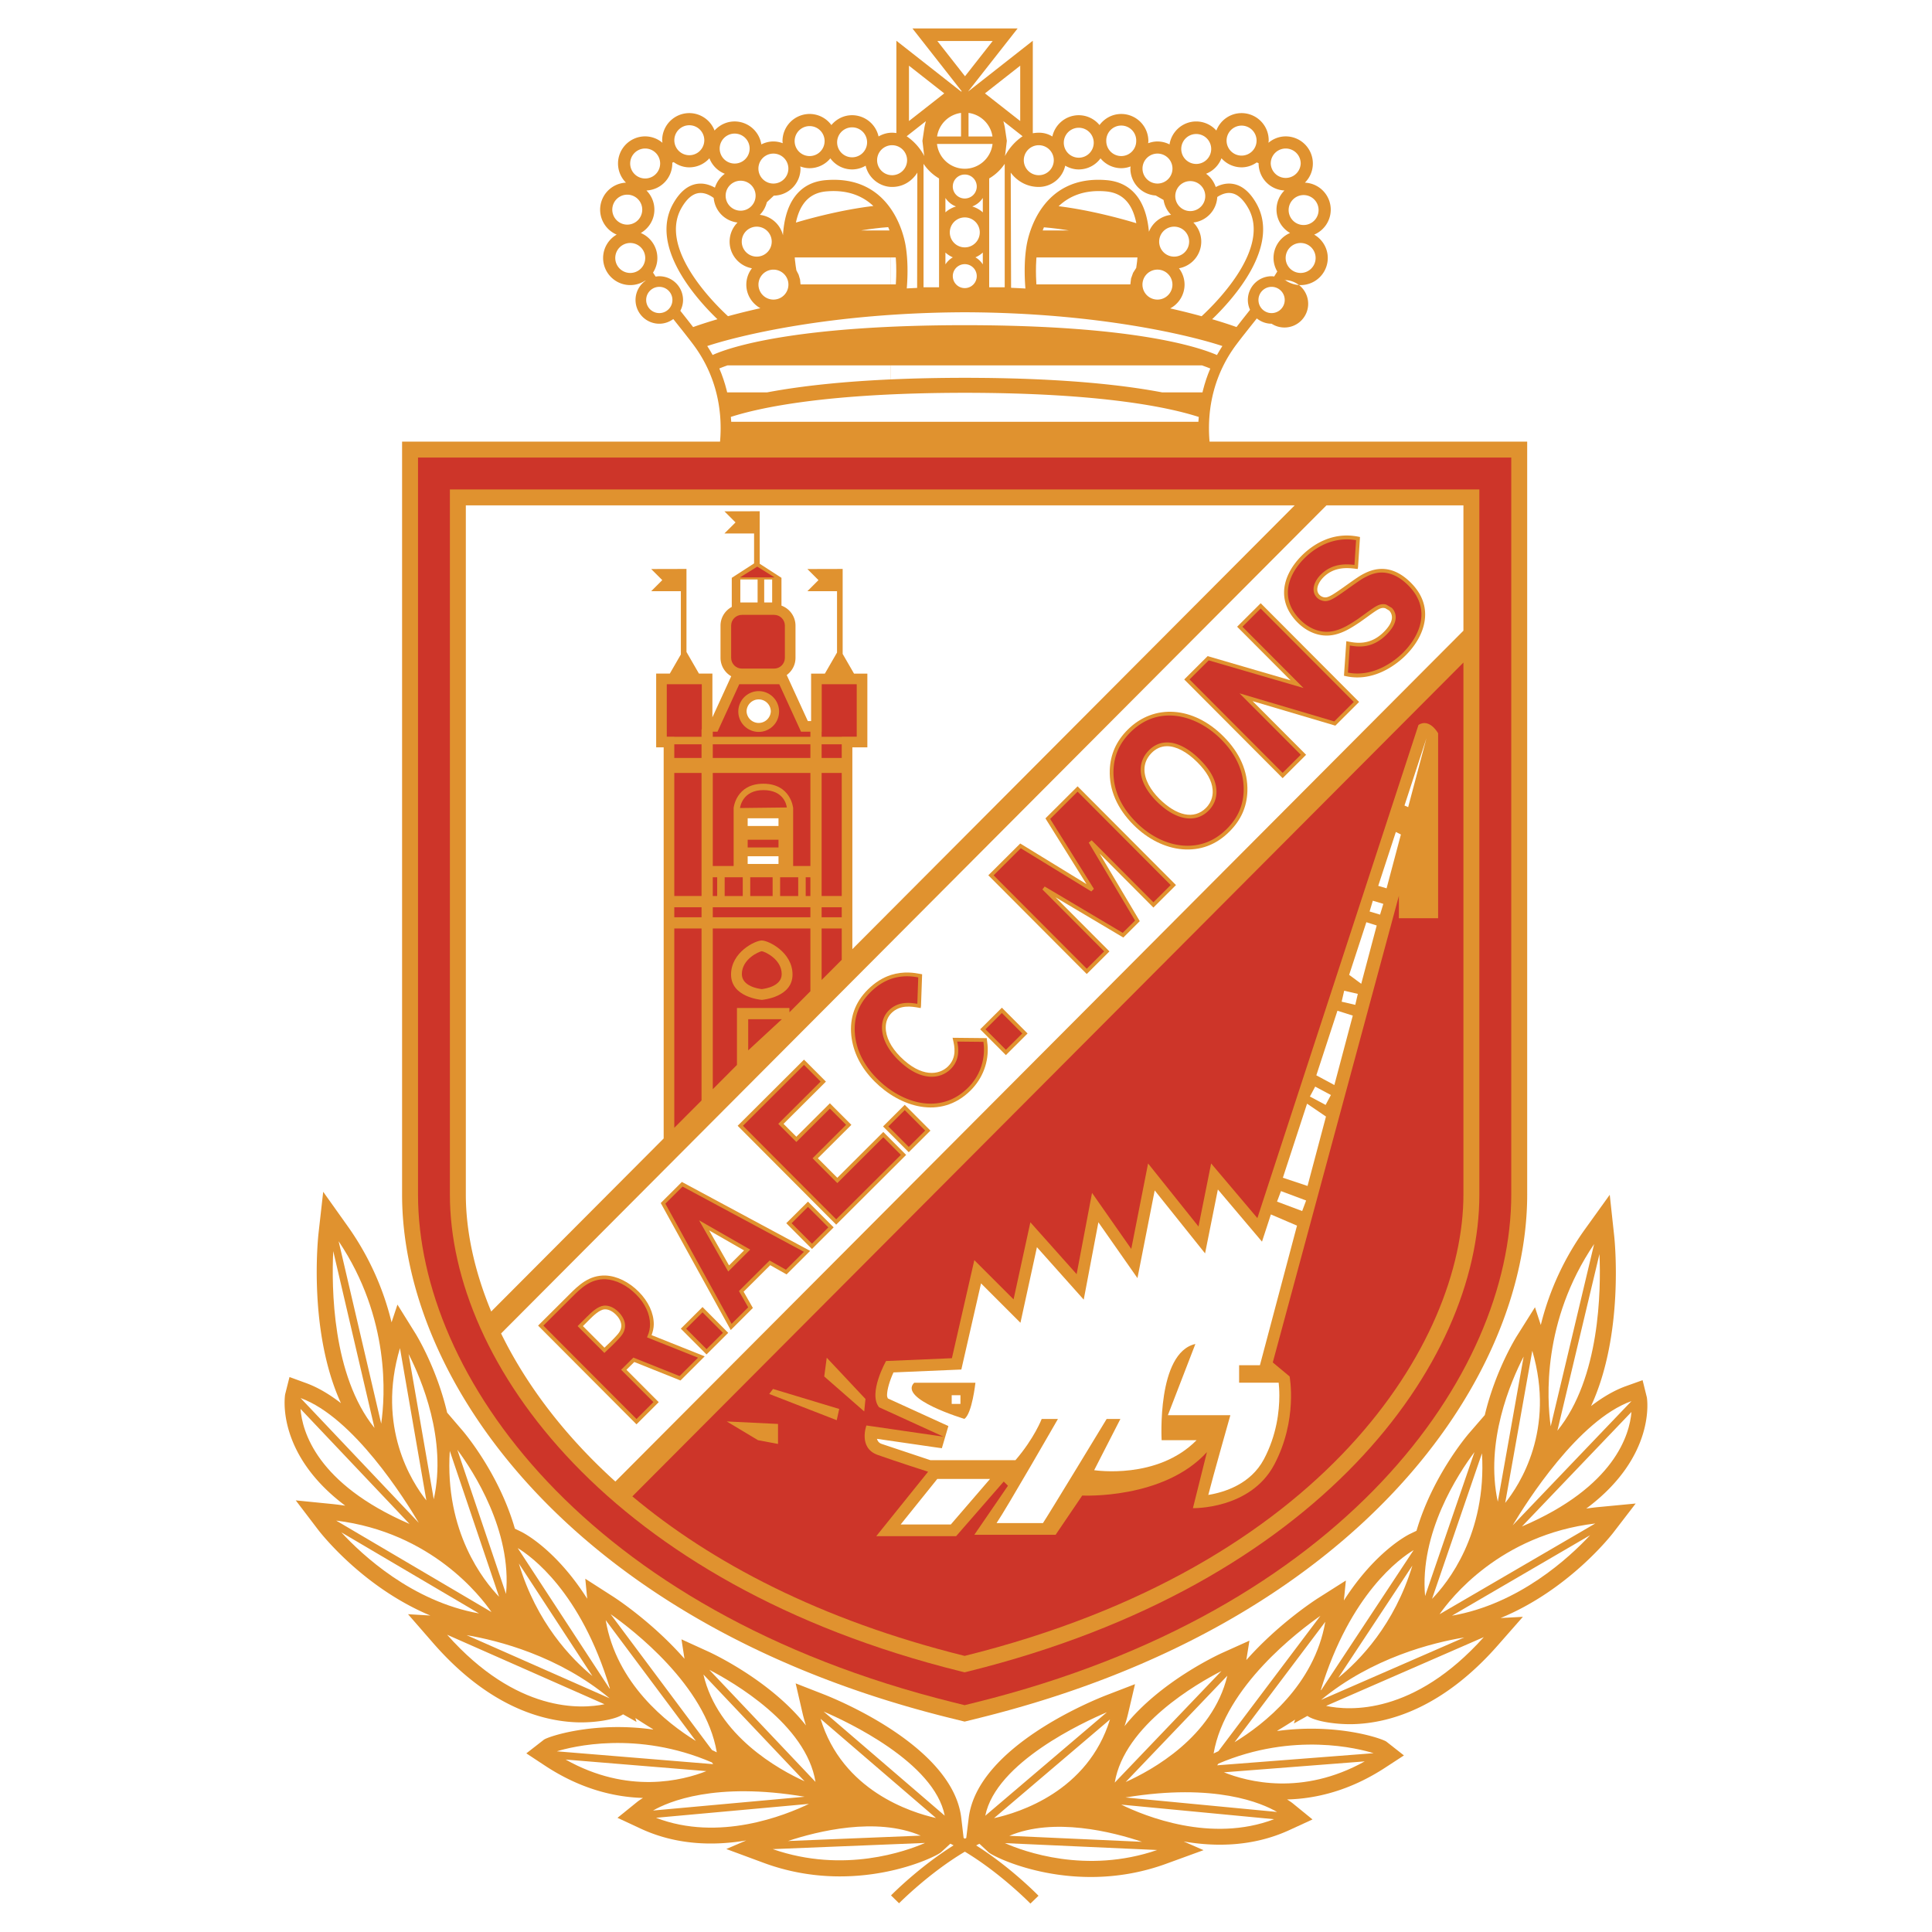
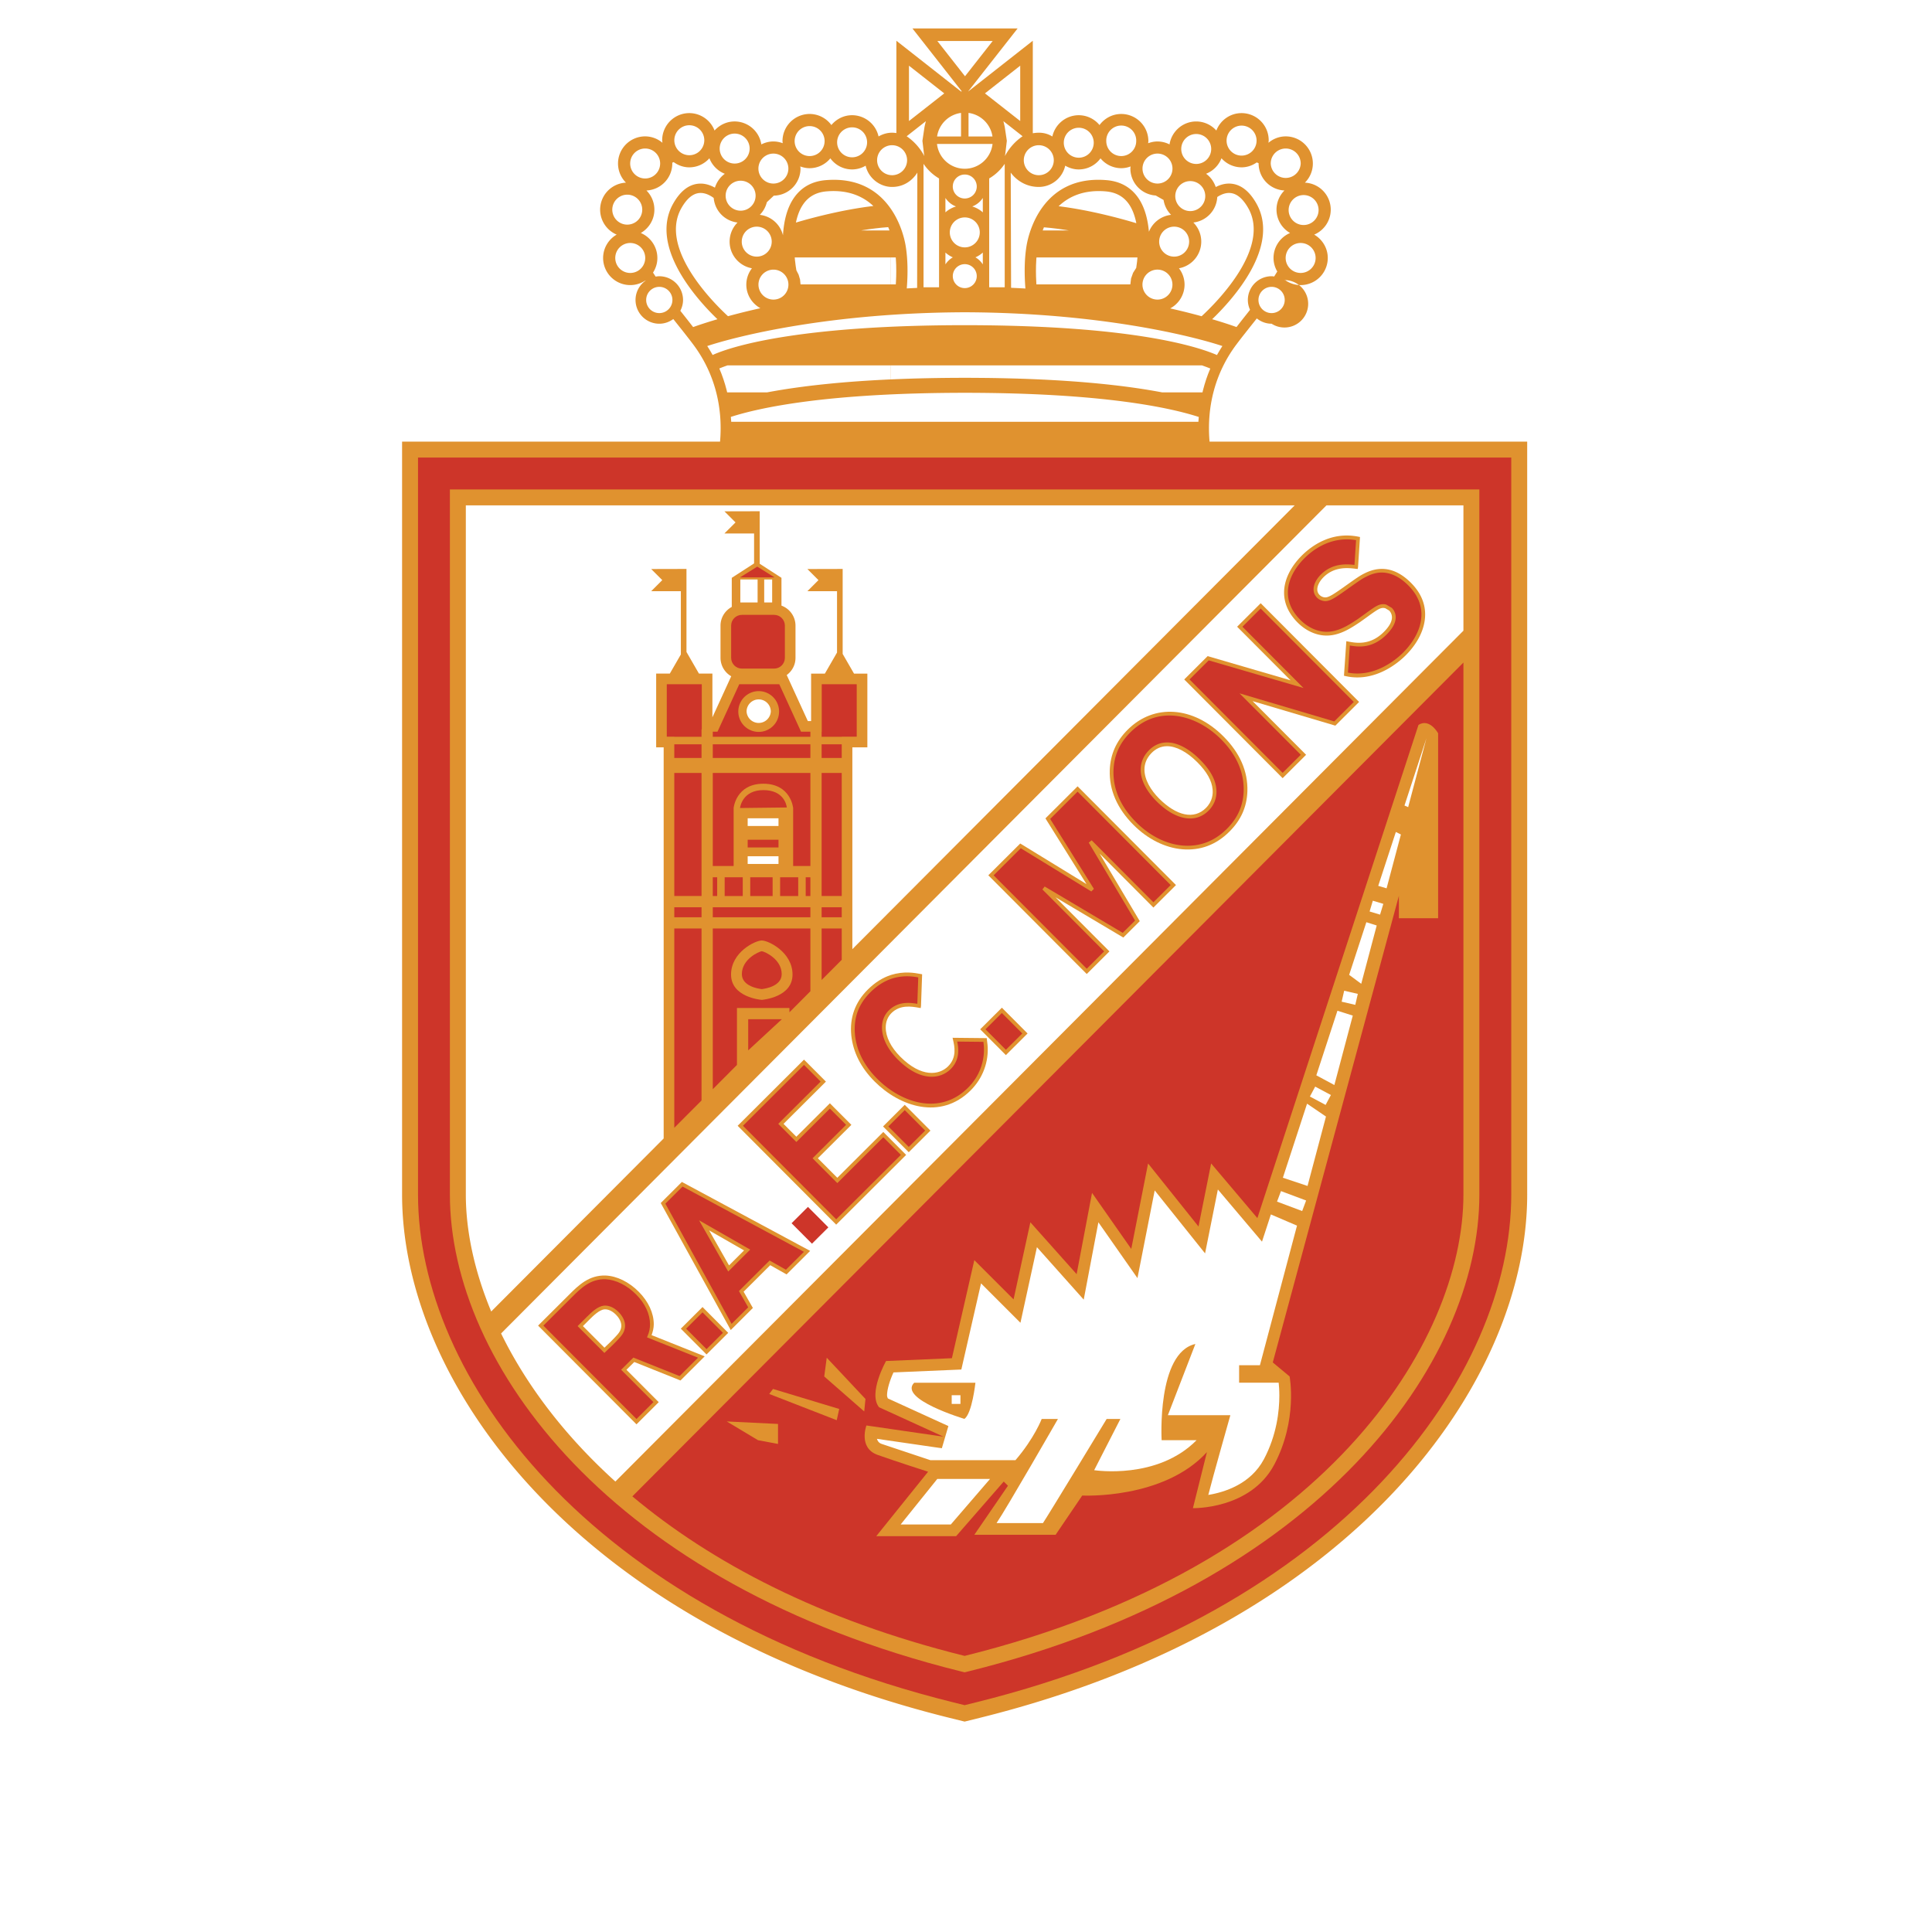
<svg xmlns="http://www.w3.org/2000/svg" width="2500" height="2500" viewBox="0 0 192.756 192.756">
  <g fill-rule="evenodd" clip-rule="evenodd">
    <path fill="#fff" d="M0 0h192.756v192.756H0V0z" />
    <path d="M120.678 44.06c-.301-3.479.555-6.851 2.662-9.671.607-.811 1.318-1.69 2.053-2.62.406.326.914.529 1.475.529a2.366 2.366 0 1 0 1.285-4.354.39.39 0 0 0 .02-.03c.447.329.996.53 1.592.53a2.71 2.71 0 0 0 2.707-2.705c0-.998-.549-1.861-1.355-2.331a2.709 2.709 0 0 0 1.652-2.492 2.7 2.7 0 0 0-2.578-2.692c.49-.49.793-1.166.793-1.912a2.707 2.707 0 0 0-2.705-2.705c-.66 0-1.256.246-1.727.638.01-.084.027-.167.027-.254a2.71 2.71 0 0 0-2.707-2.706c-1.15 0-2.127.725-2.518 1.739a2.69 2.69 0 0 0-2.006-.906c-1.35 0-2.461.996-2.664 2.29a2.67 2.67 0 0 0-1.201-.294c-.328 0-.639.068-.93.175.004-.071.02-.139.02-.212a2.708 2.708 0 0 0-2.705-2.706c-.891 0-1.676.439-2.17 1.106a2.687 2.687 0 0 0-2.068-.982c-1.289 0-2.369.91-2.637 2.122a2.49 2.49 0 0 0-1.354-.376c-.217 0-.412.023-.596.053V4.065l-6.44 5.057h-.009l4.936-6.287H91.032l4.926 6.281-.081.011-6.445-5.062v9.212a2.744 2.744 0 0 0-.427-.037c-.495 0-.953.143-1.352.375a2.71 2.71 0 0 0-2.638-2.121c-.834 0-1.571.387-2.068.983a2.695 2.695 0 0 0-2.171-1.107 2.71 2.71 0 0 0-2.706 2.706c0 .073.016.141.022.212a2.697 2.697 0 0 0-.932-.175c-.433 0-.838.112-1.202.294a2.703 2.703 0 0 0-2.663-2.29c-.797 0-1.509.354-2.004.906a2.705 2.705 0 0 0-2.52-1.739 2.709 2.709 0 0 0-2.706 2.706c0 .087.018.17.026.254a2.683 2.683 0 0 0-1.725-.638 2.708 2.708 0 0 0-2.706 2.705 2.7 2.7 0 0 0 .793 1.912 2.702 2.702 0 0 0-2.578 2.692 2.71 2.71 0 0 0 1.651 2.492 2.696 2.696 0 0 0-1.354 2.331 2.709 2.709 0 0 0 2.706 2.705c.559 0 1.078-.17 1.51-.461l.014.023c-.6.43-.995 1.129-.995 1.923a2.372 2.372 0 0 0 2.369 2.37c.525 0 1.006-.178 1.399-.467.716.907 1.411 1.765 2.003 2.558 2.109 2.821 2.963 6.192 2.662 9.671H40.116v75.126c0 18.615 17.083 42.889 54.592 52.199l1.533.379 1.531-.379c37.512-9.311 54.596-33.584 54.596-52.199V44.06h-31.69zm-18.653-30.467a5.507 5.507 0 0 0-1.766 1.983c.01-.062.027-.123.035-.187l.158-1.339-.193-1.288c-.035-.229-.098-.45-.15-.672l1.916 1.503zm-9.651-1.502c-.054.222-.116.442-.15.672l-.194 1.288.159 1.339c.007.063.026.124.035.187a5.505 5.505 0 0 0-1.765-1.983l1.915-1.503zM75.862 30.75a69.225 69.225 0 0 0-3.229.798c-1.491-1.376-6.926-6.803-4.642-10.801.528-.923 1.12-1.423 1.762-1.488.563-.057 1.087.222 1.454.491a2.697 2.697 0 0 0 2.377 2.451 2.695 2.695 0 0 0-.79 1.909c0 1.328.962 2.43 2.226 2.657a2.683 2.683 0 0 0-.56 1.629c0 1.016.571 1.892 1.402 2.354zm44.023.801a67.828 67.828 0 0 0-3.137-.781 2.698 2.698 0 0 0 1.436-2.375 2.68 2.68 0 0 0-.559-1.629 2.706 2.706 0 0 0 2.225-2.657c0-.745-.301-1.419-.789-1.909a2.695 2.695 0 0 0 2.385-2.544c.357-.235.824-.448 1.32-.397.643.064 1.234.565 1.762 1.488 2.286 4-3.155 9.43-4.643 10.804zm-14.264-10.977c1.016-.964 2.5-1.666 4.684-1.481 1.002.084 1.752.483 2.289 1.22.396.546.633 1.231.777 1.956-1.484-.448-4.586-1.302-7.75-1.695zM79.41 22.205c.146-.702.387-1.362.775-1.893.537-.737 1.286-1.136 2.289-1.22 2.167-.183 3.646.507 4.661 1.46-3.084.365-6.139 1.183-7.725 1.653z" fill="#e0922f" />
    <path d="M96.252 39.19c-13.819.005-20.531 1.499-23.335 2.405.011.163.03.324.037.488h46.612c.006-.162.025-.321.035-.483-2.792-.906-9.503-2.405-23.349-2.41zM69.666 18.329c.631-.063 1.2.137 1.66.393.178-.56.522-1.046.989-1.384a2.71 2.71 0 0 1-1.537-1.547 2.686 2.686 0 0 1-2.004.905c-.587 0-1.12-.203-1.562-.523l-.145.062c.002.025.008.05.008.077a2.703 2.703 0 0 1-2.579 2.693c.49.489.792 1.166.792 1.912 0 .997-.548 1.86-1.354 2.33a2.71 2.71 0 0 1 1.652 2.493c0 .537-.162 1.034-.433 1.456.082.135.175.267.26.401.121-.018.24-.036.365-.036a2.372 2.372 0 0 1 2.37 2.369c0 .39-.104.751-.271 1.077l.677.857.6.769c.475-.172 1.293-.45 2.426-.783-2.018-1.938-6.864-7.252-4.4-11.564.687-1.205 1.523-1.863 2.486-1.957zM124.498 29.928a2.371 2.371 0 0 1 2.369-2.369c.088 0 .172.017.258.026.105-.166.207-.332.309-.498a2.67 2.67 0 0 1-.375-1.348 2.71 2.71 0 0 1 1.652-2.493 2.698 2.698 0 0 1-1.354-2.33c0-.746.303-1.422.793-1.912a2.702 2.702 0 0 1-2.578-2.693l.002-.025-.188-.081c-.434.301-.947.49-1.516.49a2.688 2.688 0 0 1-2.004-.906 2.71 2.71 0 0 1-1.537 1.547c.451.325.783.791.967 1.325.439-.227.975-.392 1.557-.334.963.094 1.799.752 2.486 1.955 2.465 4.313-2.385 9.63-4.402 11.566a44.26 44.26 0 0 1 2.43.781l.6-.77c.248-.31.498-.628.75-.949a2.35 2.35 0 0 1-.219-.982zM93.689 17.804v10.857h-1.548V16.346a4.825 4.825 0 0 0 1.548 1.458zM98.691 17.804v10.857h1.549V16.346a4.818 4.818 0 0 1-1.549 1.458zM116.09 19.952l-.783-.446a2.7 2.7 0 0 1-2.529-2.687c0-.074.016-.142.021-.213a2.674 2.674 0 0 1-.932.175 2.69 2.69 0 0 1-2.068-.982 2.692 2.692 0 0 1-2.17 1.106c-.494 0-.953-.143-1.352-.376a2.707 2.707 0 0 1-2.639 2.122c-1.875 0-2.797-1.434-2.797-1.434l.035 11.496c.48.022.963.045 1.43.073-.076-.938-.16-2.72.129-4.358.207-1.172 1.562-6.994 7.963-6.455 1.328.111 2.373.676 3.104 1.679.703.967 1.016 2.227 1.127 3.47a2.712 2.712 0 0 1 2.209-1.688 2.688 2.688 0 0 1-.748-1.482zM91.523 17.217s-.77 1.434-2.518 1.434c-1.255 0-2.37-.91-2.639-2.121a2.674 2.674 0 0 1-1.35.375 2.692 2.692 0 0 1-2.171-1.106 2.689 2.689 0 0 1-2.068.982c-.329 0-.639-.067-.932-.175.006.071.022.14.022.213a2.707 2.707 0 0 1-2.662 2.701l-.696.654c-.12.483-.362.919-.704 1.261a2.7 2.7 0 0 1 2.312 2.038c.082-1.352.387-2.763 1.157-3.82.73-1.002 1.774-1.567 3.103-1.679 6.4-.539 7.756 5.282 7.963 6.455.289 1.632.207 3.405.129 4.348.338-.02.688-.035 1.033-.052l.021-11.508zM97.451 27.55a1.195 1.195 0 1 1-2.39 0 1.195 1.195 0 0 1 2.39 0z" fill="#fff" />
    <path d="M125.557 29.928a1.31 1.31 0 0 0 2.62 0 1.309 1.309 0 1 0-2.62 0zM67.087 29.928a1.309 1.309 0 1 1-2.618 0 1.309 1.309 0 0 1 2.618 0zM128.27 25.739a1.495 1.495 0 1 0 2.99-.003 1.495 1.495 0 0 0-2.99.003zM64.375 25.739a1.495 1.495 0 1 1-2.99-.002 1.495 1.495 0 0 1 2.99.002zM128.568 20.917a1.494 1.494 0 1 0 2.987.001 1.494 1.494 0 0 0-2.987-.001zM64.077 20.917a1.494 1.494 0 1 1-2.989 0 1.494 1.494 0 0 1 2.989 0zM126.781 16.312a1.496 1.496 0 0 0 2.99 0 1.495 1.495 0 1 0-2.99 0zM65.863 16.312a1.495 1.495 0 1 1-2.99 0 1.495 1.495 0 0 1 2.99 0zM122.377 13.991a1.496 1.496 0 1 0 2.991-.001 1.496 1.496 0 0 0-2.991.001zM70.268 13.991a1.495 1.495 0 1 1-2.99 0 1.495 1.495 0 0 1 2.99 0zM113.988 16.819a1.495 1.495 0 1 0 2.99-.002 1.495 1.495 0 0 0-2.99.002zM78.656 16.819a1.494 1.494 0 1 1-2.989 0 1.494 1.494 0 0 1 2.989 0zM110.373 14.076a1.494 1.494 0 0 0 2.988 0 1.495 1.495 0 1 0-2.988 0zM82.271 14.076a1.495 1.495 0 1 1-2.99 0 1.495 1.495 0 0 1 2.99 0zM106.135 14.2a1.494 1.494 0 1 0 2.987.003 1.494 1.494 0 0 0-2.987-.003zM86.51 14.2a1.495 1.495 0 1 1-2.99 0 1.495 1.495 0 0 1 2.99 0zM102.145 15.946a1.496 1.496 0 1 0 2.991-.001 1.496 1.496 0 0 0-2.991.001zM90.5 15.946a1.496 1.496 0 1 1-2.991-.001 1.496 1.496 0 0 1 2.991.001zM117.258 19.526a1.496 1.496 0 1 0 2.991-.001 1.496 1.496 0 0 0-2.991.001zM75.387 19.526a1.495 1.495 0 1 1-2.99 0 1.495 1.495 0 0 1 2.99 0zM115.65 24.109a1.495 1.495 0 1 0 2.99 0 1.495 1.495 0 0 0-2.99 0zM76.995 24.109a1.495 1.495 0 1 1-2.99 0 1.495 1.495 0 0 1 2.99 0zM113.984 28.396a1.495 1.495 0 1 0 2.99-.002 1.495 1.495 0 0 0-2.99.002zM78.661 28.396a1.494 1.494 0 1 1-2.989 0 1.494 1.494 0 0 1 2.989 0zM117.854 14.823a1.494 1.494 0 1 0 2.987.003 1.494 1.494 0 0 0-2.987-.003zM74.792 14.823a1.495 1.495 0 1 1-2.99 0 1.495 1.495 0 0 1 2.99 0zM97.752 23.187a1.495 1.495 0 1 1-2.99-.002 1.495 1.495 0 0 1 2.99.002zM97.451 18.574a1.196 1.196 0 1 1-2.391 0 1.196 1.196 0 0 1 2.391 0zM96.63 13.615h2.39a2.793 2.793 0 0 0-2.39-2.35v2.35zM95.882 13.615v-2.35a2.79 2.79 0 0 0-2.389 2.35h2.389zM93.484 14.362a2.795 2.795 0 0 0 2.771 2.475 2.794 2.794 0 0 0 2.771-2.475h-5.542zM99.041 4.09l-2.762 3.52-2.761-3.52h5.523zM101.787 6.553l-3.519 2.763 3.519 2.76V6.553zM90.688 6.553l3.52 2.763-3.52 2.76V6.553zM98.055 25.197a2.682 2.682 0 0 1-.738.478c.301.171.549.416.738.702v-1.18zM98.055 19.749a2.167 2.167 0 0 1-1.055.85c.397.115.756.32 1.055.588v-1.438zM94.325 25.197c.219.196.466.361.739.478-.3.171-.549.416-.739.702v-1.18zM94.325 19.749c.253.384.618.688 1.056.85a2.74 2.74 0 0 0-1.056.588v-1.438zM96.263 31.155c-13.421.04-22.686 2.371-25.702 3.369.189.292.369.59.538.892 2.304-1.038 9.328-2.968 25.153-2.973 16.699.006 23.238 2.14 25.166 2.979.17-.305.352-.604.541-.899-3.014-.997-12.279-3.329-25.696-3.368zM115.939 39.147h4.034l.045-.2.152-.556.172-.549.193-.541.217-.532-.106-.044-.117-.047-.127-.05-.138-.051-.151-.055-.16-.057-.033-.01H88.886v1.397l.214-.01.653-.026.666-.025.681-.022.694-.019.708-.016.722-.014.735-.011.75-.008.764-.005.779-.002.803.002.789.006.771.007.756.012.742.015.725.017.711.02.695.023.682.026.666.028.65.031.639.033.621.035.609.038.594.04.58.041.569.044.552.046.539.047.528.049.513.051.5.052.487.054.474.054.463.056.449.058.438.058.426.06.412.06.402.061.389.062.377.063.367.063.355.063.344.064.07.014z" fill="#fff" />
    <path fill="#fff" d="M72.548 39.147h3.988l.284-.054.353-.063.364-.064.374-.062.384-.062.396-.061.408-.06.418-.059.43-.058.442-.058.452-.056.465-.054.476-.054.489-.052.5-.05.513-.05.524-.047.537-.046.549-.044.563-.042.574-.04.588-.038.6-.036.614-.034.626-.031.427-.02v-1.397H72.582l-.009.003-.162.057-.151.054-.14.052-.128.05-.118.047-.107.044.215.532.194.54.172.547.152.555.048.211zM103.404 28.376h9.371l.071-.593.201-.561.314-.497.08-.59.043-.451H103.41l-.015.164-.03.606-.008.585.008.546.022.498.017.293zM104.031 22.99h2.598l-.395-.064-.695-.099-.695-.083-.692-.065-.121.311zM79.87 28.376h9.016v-2.692h-9.595l.022.254.069.562.072.466.224.438.143.479.049.493zM85.926 22.99h2.819l-.129-.327-.627.052-.631.069-.632.082-.631.095-.169.029z" />
    <path fill="#fff" d="M88.886 28.376h.488l.018-.311.021-.495.007-.546-.008-.581-.03-.603-.015-.156h-.481v2.692z" />
    <path d="M41.706 45.65v73.536c0 18.016 16.706 41.551 53.385 50.654l1.15.285 1.148-.285c36.682-9.104 53.389-32.639 53.389-50.654V45.65H41.706z" fill="#cd3529" />
    <path d="M44.886 48.831v70.355c0 16.818 15.951 38.877 50.972 47.568l.383.094.382-.094c35.021-8.691 50.973-30.75 50.973-47.568V48.831H44.886z" fill="#e0922f" />
    <path d="M146.006 62.923V50.42H132.34l-82.347 82.619c2.42 4.949 6.161 10.037 11.402 14.775l84.611-84.891zM85.04 74.561v20.136l44.13-44.276H46.476v68.765c0 3.535.812 7.523 2.532 11.662l17.206-17.262V74.561h-.748v-7.357h1.362l1.101-1.907v-6.314H64.97l1.105-1.105a6486.83 6486.83 0 0 1-1.105-1.106l3.52-.009v8.284l1.245 2.158h1.342v4.362l1.877-4.097a2.123 2.123 0 0 1-1.068-1.836v-3.216c0-.809.458-1.505 1.123-1.866V57.65l2.226-1.438v-2.986h-2.959l1.106-1.105-1.106-1.106 3.52-.009v5.241l2.171 1.403v2.774a2.13 2.13 0 0 1 1.4 1.995v3.216c0 .705-.347 1.326-.875 1.714l2.106 4.594h.326v-4.737h1.374l1.213-2.102v-6.12h-2.958l1.105-1.105a6486.83 6486.83 0 0 1-1.105-1.106l3.52-.009v8.479l1.133 1.963h1.331v7.357c-.001-.002-1.317-.002-1.497-.002z" fill="#fff" />
-     <path d="M63.09 149.293c7.835 6.566 18.704 12.332 33.151 15.916 35.958-8.924 49.765-31.352 49.765-46.023V66.103l-82.916 83.19z" fill="#cd3529" />
+     <path d="M63.09 149.293c7.835 6.566 18.704 12.332 33.151 15.916 35.958-8.924 49.765-31.352 49.765-46.023V66.103z" fill="#cd3529" />
    <path d="M92.596 146.834l-5.172 6.43h7.968l4.752-5.451.42.42-3.355 4.893h8.109l2.656-3.916s8.109.42 12.441-4.332l-1.398 5.592s5.732.139 8.109-4.334c2.375-4.475 1.537-8.809 1.537-8.809l-1.678-1.396 12.582-46.553v2.236h3.914V73.161s-.838-1.539-1.957-.839l-16.076 49.208-4.613-5.451-1.26 6.291-5.031-6.291-1.678 8.527-3.914-5.592-1.537 8.109-4.615-5.174-1.676 7.689-3.916-3.914-2.237 9.785-6.57.279s-1.817 3.217-.699 4.613l6.431 2.936-7.69-1.117s-.839 2.236 1.118 2.936c1.96.699 5.035 1.678 5.035 1.678zM86.224 140.82l-3.99-3.49.25-1.871 3.864 4.115-.124 1.246zM83.73 140.572l-.249 1.121-6.732-2.617.374-.5 6.607 1.996zM77.622 144.062l-1.995-.374-3.117-1.87 5.112.25v1.994z" fill="#e0922f" />
    <path d="M93.514 147.553l-.009.012s-2.13 2.646-3.646 4.533h5.003c.261-.299 2.017-2.338 3.916-4.545h-5.264zM127.992 117.504l2.461.818 1.84-6.924-1.887-1.283-2.414 7.389zM131.33 107.285l1.799.969 1.838-6.928-1.531-.484-2.106 6.443zM134.605 97.264l1.206.888 1.544-5.816-1.033-.326-1.717 5.254zM140.125 80.369l.367.158 1.824-6.87-2.191 6.712zM137.506 88.382l.834.246 1.428-5.371-.504-.251-1.758 5.376z" fill="#fff" />
    <path d="M125.703 136.207l3.699-13.926-2.607-1.117-.236.729-.65 1.986-4.402-5.205-1.277 6.377-5.025-6.281-1.721 8.748-3.898-5.57c-.457 2.402-1.463 7.717-1.463 7.717l-4.668-5.232-1.645 7.541-3.932-3.932c-.588 2.564-1.965 8.596-1.965 8.596l-6.771.289c-.37.803-.642 1.701-.642 2.275 0 .141.043.223.078.318.686.312 6.042 2.758 6.042 2.758l-.652 2.215-6.477-.941c.063.211.179.404.466.506l4.876 1.627h8.477c1.893-2.199 2.619-4.115 2.619-4.115h1.621s-5.143 8.955-6.125 10.391h4.629c.523-.773 6.357-10.391 6.357-10.391h1.371l-2.617 5.111c.072.004 6.293.982 10.217-2.992h-3.486s-.498-8.727 3.367-9.6l-2.744 7.107h6.234s-1.795 6.324-2.201 7.955c1.65-.275 4.232-1.09 5.547-3.562 1.281-2.414 1.541-4.807 1.541-6.348 0-.564-.035-.992-.066-1.287h-3.947v-1.746h2.076v-.001zm-29.487 5.354s-6.626-1.986-5.006-3.607h6.108c0-.001-.335 3.099-1.102 3.607zM130.688 109.402l1.568.836.529-.99-1.568-.836-.529.99zM133.857 99.939l1.36.315.252-1.094-1.36-.314-.252 1.093zM136.967 89.865l-.322 1.074 1.044.314.325-1.074-1.047-.314z" fill="#fff" />
    <path fill="#fff" d="M95.824 140.072h-.873v-.873h.873v.873zM127.41 119.885l2.508.941.394-1.051-2.507-.939-.395 1.049z" />
    <path fill="#cd3529" d="M78.005 101.689h-3.357v3.106l3.357-3.106zM69.992 90.517h-2.718v.998h2.718v-.998zM71.114 91.515h9.738v-.998h-9.738v.998zM69.992 77.116h-2.718v12.279h2.718V77.116zM81.973 77.116v12.279h2.007V77.116h-2.007zM81.973 74.258v1.362h2.007v-1.362h-2.007zM81.973 91.515h2.007v-.998h-2.007v.998zM69.992 74.258h-2.718v1.362h2.718v-1.362zM67.274 73.51h2.718v-.746h.025v-4.5h-3.491V73.5h.748v.01zM69.992 92.637h-2.718v19.884l2.718-2.726V92.637zM81.985 68.264v4.737h-.012v.509h2.007v-.01h1.495v-5.236h-3.49zM81.973 92.637v5.136l2.007-2.013v-3.123h-2.007zM80.852 74.258h-9.738v1.362h9.738v-1.362z" />
    <path fill="#cd3529" d="M71.114 92.637v16.033l2.412-2.422v-5.68h5.236v.428l2.09-2.098v-6.261h-9.738z" />
    <path d="M76.004 93.831c-.651 0-3.067 1.163-3.067 3.401 0 2.24 2.9 2.512 3.067 2.525.167-.014 3.067-.285 3.067-2.525.001-2.238-2.415-3.401-3.067-3.401z" fill="#e0922f" />
    <path d="M74.016 97.186c0 1.225 1.681 1.463 1.988 1.496.305-.033 1.986-.271 1.986-1.496 0-1.483-1.677-2.244-1.986-2.283-.311.039-1.988.799-1.988 2.283zM78.307 65.633c0 .592-.48 1.073-1.071 1.073h-3.217c-.592 0-1.072-.48-1.072-1.073v-3.216c0-.592.48-1.072 1.072-1.072h3.217c.591 0 1.071.48 1.071 1.072v3.216zM71.114 73.51h9.738v-.509h-.934l-2.171-4.737h-3.99l-2.172 4.737h-.471v.509zM73.832 57.604l1.722-1.07 1.722 1.07h-3.444z" fill="#cd3529" />
    <path fill="#fff" d="M75.586 60.108h-1.724v-2.293h1.724v2.293zM77.039 60.108h-.794v-2.293h.794v2.293z" />
    <path d="M73.661 70.988a2.034 2.034 0 1 0 2.033-2.034 2.036 2.036 0 0 0-2.033 2.034z" fill="#e0922f" />
    <path d="M76.903 70.988a1.21 1.21 0 0 1-2.416 0 1.208 1.208 0 1 1 2.416 0z" fill="#fff" />
    <path fill="#cd3529" d="M72.3 87.525v1.87h1.804v-1.87H72.3zM74.853 87.525v1.87h2.231v-1.87h-2.231zM77.833 87.525v1.87h1.804v-1.87h-1.804zM80.852 87.525h-.467v1.87h.467v-1.87zM73.832 80.616c.017-.126.253-1.785 2.333-1.788 2.077.003 2.314 1.546 2.335 1.734l-4.668.054z" />
    <path d="M71.114 77.116v9.287h2.081v-5.787s.22-2.42 2.968-2.424c2.749.004 2.969 2.424 2.969 2.424v5.787h1.72v-9.287h-9.738z" fill="#cd3529" />
    <path fill="#fff" d="M77.671 82.409h-3.075v-.769h3.075v.769zM77.671 86.197h-3.075v-.769h3.075v.769z" />
    <path fill="#cd3529" d="M77.671 84.55h-3.075v-.769h3.075v.769zM71.114 87.525v1.87h.438v-1.87h-.438z" />
-     <path d="M158.258 150.512c7.033-5.223 6.064-11.029 6.047-11.102l-.424-1.709-1.658.594c-1.189.426-2.359 1.127-3.484 1.988 3.309-7.154 2.363-16.475 2.312-16.947l-.447-4.133-2.426 3.375a27.84 27.84 0 0 0-4.453 9.617l-.58-1.771-1.803 2.865c-.139.221-2.145 3.465-3.205 7.893l-1.561 1.803c-.205.238-3.66 4.295-5.252 9.742l-.639.307c-.193.092-3.443 1.709-6.607 6.646l.201-1.992-2.764 1.754c-.256.162-3.926 2.523-7.17 6.184l.311-1.938-2.691 1.211c-.34.152-6.215 2.848-9.77 7.322.133-.408.254-.824.357-1.26l.689-2.932-2.809 1.082c-1.318.508-12.916 5.168-13.784 12.266l-.244 1.994-.132.076-.132-.076-.234-1.994c-.835-7.102-12.401-11.814-13.717-12.33l-2.806-1.096.678 2.936c.101.438.22.854.349 1.26-3.534-4.49-9.395-7.211-9.735-7.365l-2.684-1.225.301 1.939c-3.227-3.676-6.887-6.055-7.143-6.217l-2.754-1.768.191 1.994c-3.142-4.951-6.384-6.584-6.577-6.678l-.638-.309c-1.565-5.455-5.001-9.527-5.207-9.768l-1.552-1.809c-1.041-4.434-3.03-7.686-3.168-7.908l-1.789-2.873-.589 1.768a27.832 27.832 0 0 0-4.409-9.635l-2.411-3.389-.466 4.133c-.053.473-1.042 9.789 2.235 16.955-1.121-.865-2.29-1.57-3.477-2.002l-1.654-.604-.431 1.709c-.018.07-1.015 5.875 5.994 11.129a27.004 27.004 0 0 0-1.302-.168l-3.637-.363 2.213 2.908c.223.293 4.444 5.752 11.212 8.58l-2.223-.131 2.484 2.854c5.514 6.334 10.853 7.809 14.36 7.932 1.665.057 3.785-.234 4.609-.799l1.344.758-.115-.385c.559.369 1.126.729 1.705 1.078.027.023.055.045.082.07-6.023-.848-10.552.73-10.916 1.014l-1.75 1.361 1.851 1.221c3.544 2.338 6.925 3.145 9.789 3.227-.338.207-.524.352-.562.381l-1.984 1.604 2.313 1.076c3.606 1.676 7.356 1.717 10.531 1.18l-1.987.855 3.729 1.381c9.09 3.359 17.139-.541 17.712-1.072l.913-.842c.108.053.214.113.321.168-3.423 2.141-6.102 4.852-6.241 4.994l.802.783c.035-.035 2.989-3.025 6.564-5.146 3.566 2.139 6.505 5.143 6.541 5.178l.807-.781c-.139-.143-2.805-2.865-6.219-5.021.107-.055.215-.115.324-.168l.908.848c.57.531 8.611 4.471 17.717 1.152l3.736-1.361-1.984-.867c3.174.551 6.924.529 10.537-1.131l2.318-1.066-1.977-1.611c-.037-.029-.223-.176-.561-.383 2.863-.07 6.248-.859 9.803-3.182l1.857-1.211-1.744-1.371c-.363-.285-4.885-1.885-10.912-1.064l.084-.07c.58-.346 1.148-.703 1.709-1.068l-.117.383 1.348-.752c.822.57 2.939.869 4.605.82 3.508-.105 8.854-1.557 14.396-7.865l2.498-2.842-2.223.121c6.779-2.797 11.025-8.234 11.25-8.527l2.227-2.898-3.639.348c-.436.039-.869.095-1.295.158z" fill="#e0922f" />
    <path d="M38.032 142.037c.394-2.709.917-10.504-4.248-18.203l4.248 18.203zM33.248 124.826c-.175 3.598-.112 12.393 4.116 17.641l-4.116-17.641zM41.782 151.932c-1.394-2.361-6.519-10.531-11.784-12.445v.006l11.784 12.439zM29.983 140.566c.168 2.229 1.61 7.475 10.875 11.477l-10.875-11.477zM40.764 135.09l2.512 14.492c1.328-5.969-1.233-11.988-2.512-14.492zM39.904 134.504c-2.355 7.893 1.202 13.395 2.633 15.191l-2.633-15.191zM49.034 160.834c-1.068-1.559-5.995-7.953-15.493-9.125l15.493 9.125zM34.052 152.879c2.074 2.252 7.058 6.9 13.743 8.094l-13.743-8.094zM50.486 159.027c.598-6.307-3.264-12.236-4.859-14.385l4.859 14.385zM44.876 144.758c-.519 8.092 3.391 12.971 4.914 14.547l-4.914-14.547zM46.554 163.139l14.264 6.299c-5.08-4.235-11.115-5.766-14.264-6.299zM44.61 163.098c6.948 7.822 13.385 7.418 15.703 6.934l-15.703-6.934zM60.796 168.438l.058.035c-2.899-9.666-7.877-13.223-9.202-14.023l9.144 13.988zM51.768 155.992c1.763 5.914 5.234 9.502 7.339 11.229l-7.339-11.229zM71.154 176.01l-.128-.172c-7.477-3.225-14.003-1.559-15.471-1.109l15.599 1.281zM56.432 175.551c6.212 3.504 11.692 2.086 14.044 1.154l-14.044-1.154zM69.428 173.697l-8.997-12.055c1.069 6.327 6.094 10.268 8.997 12.055zM71.035 174.6c.302.154.478.23.478.23-1.109-6.658-8.399-12.24-10.594-13.785L71.035 174.6zM80.284 179.262c-8.944-1.518-13.618.504-15.13 1.375l15.13-1.375zM65.449 181.361c6.272 2.42 12.895-.244 15.258-1.387l-15.258 1.387zM80.271 177.717l-10.09-10.65c1.427 6.124 7.521 9.484 10.09 10.65zM81.362 177.781c-.924-5.744-8.21-9.949-10.592-11.182l10.592 11.182zM91.857 183.141c-4.443-1.898-10.293-.439-13.24.537l13.24-.537zM77.098 184.488c7.096 2.473 13.363.184 15.194-.617l-15.194.617zM81.868 171.486c2.175 7.172 9.002 9.336 11.516 9.898l-11.516-9.898zM94.256 181.148c-1.041-5.326-9.769-9.395-12.082-10.387l12.082 10.387zM154.715 142.307c-.381-2.711-.869-10.51 4.33-18.186l-4.33 18.186zM159.578 125.117c.158 3.598.055 12.395-4.197 17.621l4.197-17.621zM150.92 152.184c1.402-2.355 6.566-10.5 11.84-12.391l.002.006-11.842 12.385zM162.77 140.871c-.178 2.229-1.645 7.469-10.928 11.428l10.928-11.428zM152.014 135.346l-2.578 14.48c-1.301-5.972 1.287-11.98 2.578-14.48zM152.877 134.764c2.318 7.904-1.264 13.389-2.703 15.18l2.703-15.18zM143.625 161.053c1.076-1.553 6.033-7.926 15.537-9.055l-15.537 9.055zM158.645 153.166c-2.086 2.242-7.09 6.867-13.781 8.031l13.781-8.031zM142.182 159.238c-.568-6.309 3.32-12.221 4.926-14.363l-4.926 14.363zM147.857 144.996c.48 8.092-3.451 12.953-4.982 14.523l4.982-14.523zM146.096 163.367l-14.293 6.232c5.099-4.21 11.14-5.71 14.293-6.232zM148.039 163.336c-6.984 7.791-13.418 7.357-15.734 6.861l15.734-6.861zM131.828 168.602l-.057.033c2.943-9.65 7.938-13.186 9.266-13.98l-9.209 13.947zM140.914 156.199c-1.789 5.904-5.277 9.477-7.391 11.191l7.391-11.191zM121.436 176.125l.129-.17c7.492-3.191 14.01-1.496 15.477-1.039l-15.606 1.209zM136.16 175.734c-6.229 3.475-11.703 2.031-14.051 1.09l14.051-1.09zM123.172 173.82l9.053-12.012c-1.1 6.321-6.141 10.239-9.053 12.012zM121.561 174.717c-.303.15-.479.227-.479.227 1.141-6.652 8.457-12.199 10.658-13.736l-10.179 13.509zM112.291 179.334c8.951-1.477 13.615.568 15.123 1.445l-15.123-1.445zM127.117 181.502c-6.283 2.393-12.895-.303-15.252-1.455l15.252 1.455zM112.311 177.791l10.139-10.605c-1.456 6.119-7.563 9.449-10.139 10.605zM111.219 177.85c.953-5.74 8.256-9.912 10.645-11.131l-10.645 11.131zM100.699 183.16c4.453-1.877 10.297-.391 13.238.598l-13.238-.598zM115.453 184.576c-7.107 2.441-13.363.123-15.191-.686l15.191.686zM110.742 171.551c-2.209 7.164-9.045 9.297-11.57 9.848l11.57-9.848zM98.301 181.156c1.066-5.32 9.822-9.348 12.139-10.328l-12.139 10.328z" fill="#fff" />
    <path fill="#e0922f" d="M70.09 130.402l-.132.133-2.033 2.026 2.565 2.572 2.165-2.156-2.565-2.575z" />
    <path d="M70.491 134.605c-.22-.223-1.815-1.822-2.037-2.043l1.635-1.631 2.037 2.043a837.72 837.72 0 0 1-1.635 1.631z" fill="#cd3529" />
-     <path fill="#e0922f" d="M80.61 119.883l-.132.133-2.032 2.023 2.564 2.574 2.165-2.158-2.565-2.572z" />
    <path d="M81.011 124.084l-2.036-2.043c.212-.213 1.423-1.418 1.635-1.629.221.221 1.816 1.822 2.036 2.041-.211.213-1.422 1.42-1.635 1.631z" fill="#cd3529" />
    <path d="M88.126 112.936l-4.587 4.572-1.942-1.947 3.345-3.334-2.145-2.152-3.345 3.336-1.279-1.283 4.229-4.215-2.186-2.193-.132.131-6.488 6.469 9.831 9.863 6.979-6.957-2.28-2.29z" fill="#e0922f" />
    <path d="M83.428 121.652l-9.303-9.334 6.091-6.072 1.658 1.664-4.229 4.215 1.807 1.812 3.345-3.334c.211.213 1.406 1.41 1.617 1.621l-3.345 3.336 2.47 2.477 4.587-4.572 1.752 1.758-6.45 6.429z" fill="#cd3529" />
    <path fill="#e0922f" d="M90.266 110.227l-.133.132-2.031 2.026 2.564 2.572 2.165-2.156-2.565-2.574z" />
    <path d="M90.667 114.428l-2.036-2.041 1.635-1.631 2.037 2.043c-.214.211-1.424 1.418-1.636 1.629z" fill="#cd3529" />
    <path d="M98.525 104.229l-.059-.49-.02-.164-3.408-.035.053.234c.137.604.392 1.727-.501 2.615-.881.879-2.659 1.154-4.769-.963-.937-.941-1.453-1.975-1.451-2.914 0-.57.197-1.066.568-1.436.865-.861 2.018-.658 2.708-.537l.212.037.03-.211.112-3.162-.196-.035c-.561-.104-1.605-.299-2.914.104-.852.281-1.606.758-2.312 1.461-1.269 1.266-1.822 2.805-1.644 4.578.18 1.678.961 3.223 2.324 4.588 2.514 2.523 6.585 3.877 9.582.891 1.224-1.22 1.838-2.882 1.685-4.561z" fill="#e0922f" />
    <path d="M96.577 108.525c-2.814 2.805-6.667 1.504-9.053-.891-1.302-1.305-2.047-2.771-2.218-4.363-.168-1.678.334-3.076 1.536-4.275.663-.66 1.37-1.107 2.161-1.367 1.141-.352 2.062-.213 2.611-.113l-.093 2.635c-.737-.125-1.915-.268-2.847.662-.443.439-.677 1.027-.678 1.699-.001 1.039.553 2.166 1.56 3.178 2.305 2.311 4.295 1.965 5.299.965.593-.592.75-1.27.75-1.859 0-.34-.052-.631-.104-.879.37.006 2.343.027 2.613.029l.037.312a5.342 5.342 0 0 1-1.574 4.267z" fill="#cd3529" />
    <path fill="#e0922f" d="M99.957 100.537l-.133.133-2.031 2.023 2.564 2.575 2.164-2.159-2.564-2.572z" />
    <path d="M100.357 104.738l-2.037-2.043 1.635-1.629 2.037 2.043-1.635 1.629z" fill="#cd3529" />
    <path d="M117.328 88.303l-9.816-9.851-.133.132-3.076 3.066 4.098 6.557-6.611-4.05-3.184 3.171 9.818 9.849 2.266-2.256-5.379-5.398 6.764 4.016 1.641-1.635-4.002-6.738 5.361 5.382 2.253-2.245z" fill="#e0922f" />
    <path d="M115.076 90.02l-6.16-6.181-.293.228s4.479 7.536 4.621 7.778l-1.229 1.226-7.787-4.624-.228.292 6.16 6.181-1.734 1.731c-.254-.256-9.037-9.067-9.291-9.32.232-.233 2.523-2.515 2.709-2.7l7.039 4.311.256-.259-4.361-6.977 2.732-2.723 9.289 9.319-1.723 1.718z" fill="#cd3529" />
    <path d="M135.598 70.033l-9.818-9.849-.133.132-2.219 2.212 5.33 5.346-8.273-2.412-2.334 2.327 9.818 9.849 2.34-2.332-5.338-5.355 8.256 2.447 2.371-2.365z" fill="#e0922f" />
    <path d="M133.119 71.976l-9.451-2.801 6.111 6.13-1.811 1.804-9.289-9.319c.225-.223 1.777-1.771 1.914-1.906.205.061 9.455 2.757 9.455 2.757l-6.092-6.112 1.82-1.815 9.291 9.319-1.948 1.943z" fill="#cd3529" />
    <path d="M140.775 58.151c-1.424-1.427-2.955-1.759-4.553-.986-.504.246-.688.365-2.178 1.427-.992.7-1.465 1.007-1.811 1.011a.84.84 0 0 1-.576-.24.758.758 0 0 1-.23-.561c0-.373.232-.826.619-1.213 1.102-1.098 2.475-.931 3.213-.842l.197.023.037-.194.193-2.998-.158-.032c-2.719-.549-4.701.941-5.641 1.878-1.141 1.138-1.771 2.449-1.773 3.692-.002 1.087.455 2.096 1.354 2.999.846.848 1.926 1.32 2.965 1.295 1.289-.027 2.393-.766 3.277-1.359l.676-.483c1.133-.825 1.381-.99 1.824-.884.004.001.389.232.389.232a.97.97 0 0 1 .264.827c-.049.384-.326.838-.803 1.313-1.365 1.362-2.773 1.097-3.529.954l-.207-.039-.236 3.448.156.035c2.967.673 5.33-1.4 5.984-2.052 1.262-1.257 1.957-2.709 1.959-4.091.002-1.154-.472-2.218-1.412-3.16z" fill="#e0922f" />
    <path d="M139.965 65.137c-.607.605-2.775 2.491-5.48 1.97l.186-2.706c.854.154 2.248.322 3.654-1.081.375-.373.836-.94.91-1.532a1.33 1.33 0 0 0-.371-1.137l-.568-.333c-.623-.15-.994.121-2.096.922l-.697.5c-.846.566-1.896 1.27-3.076 1.294-.938.023-1.918-.41-2.691-1.186-.828-.83-1.246-1.75-1.244-2.734 0-1.143.592-2.361 1.662-3.428.867-.865 2.68-2.213 5.141-1.792l-.16 2.467c-.785-.09-2.191-.191-3.35.961-.463.462-.729 1-.73 1.477 0 .316.117.603.34.826.215.216.539.35.844.35.48-.005.996-.354 2.025-1.08 1.543-1.099 1.66-1.169 2.117-1.393.543-.261 2.176-1.051 4.131.911.867.87 1.305 1.844 1.305 2.896-.006 1.731-1.163 3.142-1.852 3.828z" fill="#cd3529" />
    <path d="M56.826 129.127l-3.141 3.129 9.817 9.85 2.22-2.213-3.221-3.23c.18-.18.656-.652.78-.777.218.086 4.611 1.846 4.611 1.846l2.417-2.41-5.3-2.115c.124-.35.218-.709.218-1.084 0-1.1-.523-2.264-1.503-3.248-.968-.971-2.164-1.561-3.282-1.615-1.681-.065-2.754 1.006-3.616 1.867zm1.96 2.551c.37-.369.988-.986 1.502-1.041.216-.02.66.021 1.165.529.176.176.537.6.537 1.1 0 .092-.013.186-.04.283-.098.389-.411.699-1.095 1.385 0 0-.378.359-.549.525-.219-.221-1.925-1.932-2.148-2.154l.628-.627z" fill="#e0922f" />
    <path d="M57.089 129.391c.854-.852 1.82-1.816 3.336-1.76 1.024.051 2.13.602 3.033 1.508.908.91 1.395 1.98 1.395 2.982 0 .391-.074.771-.227 1.129l-.075.176 5.091 2.031-1.84 1.834c-.218-.086-4.611-1.844-4.611-1.844l-1.219 1.213s2.978 2.988 3.221 3.23c-.213.215-1.476 1.475-1.69 1.686l-9.29-9.318 2.876-2.867zm3.162.873c-.598.064-1.182.604-1.73 1.15l-.893.891 2.67 2.678.809-.773c.747-.746 1.082-1.082 1.204-1.564.231-.803-.338-1.488-.594-1.744-.613-.615-1.182-.664-1.466-.638z" fill="#cd3529" />
    <path d="M67.934 118.02l-2.011 2.006 6.983 12.674 2.209-2.203-.924-1.623c.181-.182 2.475-2.467 2.655-2.646l1.63.92 2.353-2.346-12.797-6.879-.098.097zm2.816 4.736c.831.479 3.158 1.811 3.485 1.998-.255.256-1.244 1.24-1.499 1.496l-1.986-3.494z" fill="#e0922f" />
    <path d="M68.099 118.383c.235.127 11.686 6.281 12.109 6.51l-1.796 1.789-1.63-.92-3.059 3.049.925 1.621-1.656 1.652-6.607-11.994 1.714-1.707zm1.988 3.965l2.568 4.514 2.192-2.188-5.099-2.922.339.596z" fill="#cd3529" />
    <path d="M124.453 78.946c-.053 1.558-.639 2.875-1.795 4.025-1.322 1.32-2.906 1.912-4.711 1.76-1.721-.153-3.443-1.014-4.852-2.424-1.643-1.649-2.441-3.495-2.373-5.486.062-1.564.648-2.881 1.793-4.024 2.623-2.613 6.551-2.335 9.551.677 1.643 1.644 2.446 3.485 2.387 5.472zm-9.586-3.796c-.482.502-.684 1.06-.684 1.629 0 1.021.646 2.074 1.455 2.885 1.756 1.762 3.504 2.118 4.672.953.68-.677.713-1.447.672-1.849-.074-.875-.572-1.765-1.525-2.72-1.035-1.038-2.113-1.607-3.037-1.599-.586.005-1.109.24-1.553.701z" fill="#e0922f" />
    <path d="M121.803 73.737c1.566 1.57 2.332 3.318 2.277 5.197-.049 1.458-.6 2.692-1.686 3.772-1.24 1.238-2.727 1.794-4.414 1.652-1.635-.145-3.275-.967-4.619-2.316-1.508-1.51-2.27-3.188-2.27-4.987 0-.073.002-.146.004-.22.059-1.465.609-2.7 1.686-3.773 2.877-2.869 6.694-1.661 9.022.675zm-5.385.338c-.691.005-1.303.28-1.82.815-1.287 1.336-.99 3.267.775 5.039 1.893 1.898 3.887 2.264 5.201.953a2.615 2.615 0 0 0 .781-2.148c-.082-.963-.615-1.929-1.635-2.949-1.105-1.112-2.279-1.719-3.302-1.71z" fill="#cd3529" />
  </g>
</svg>